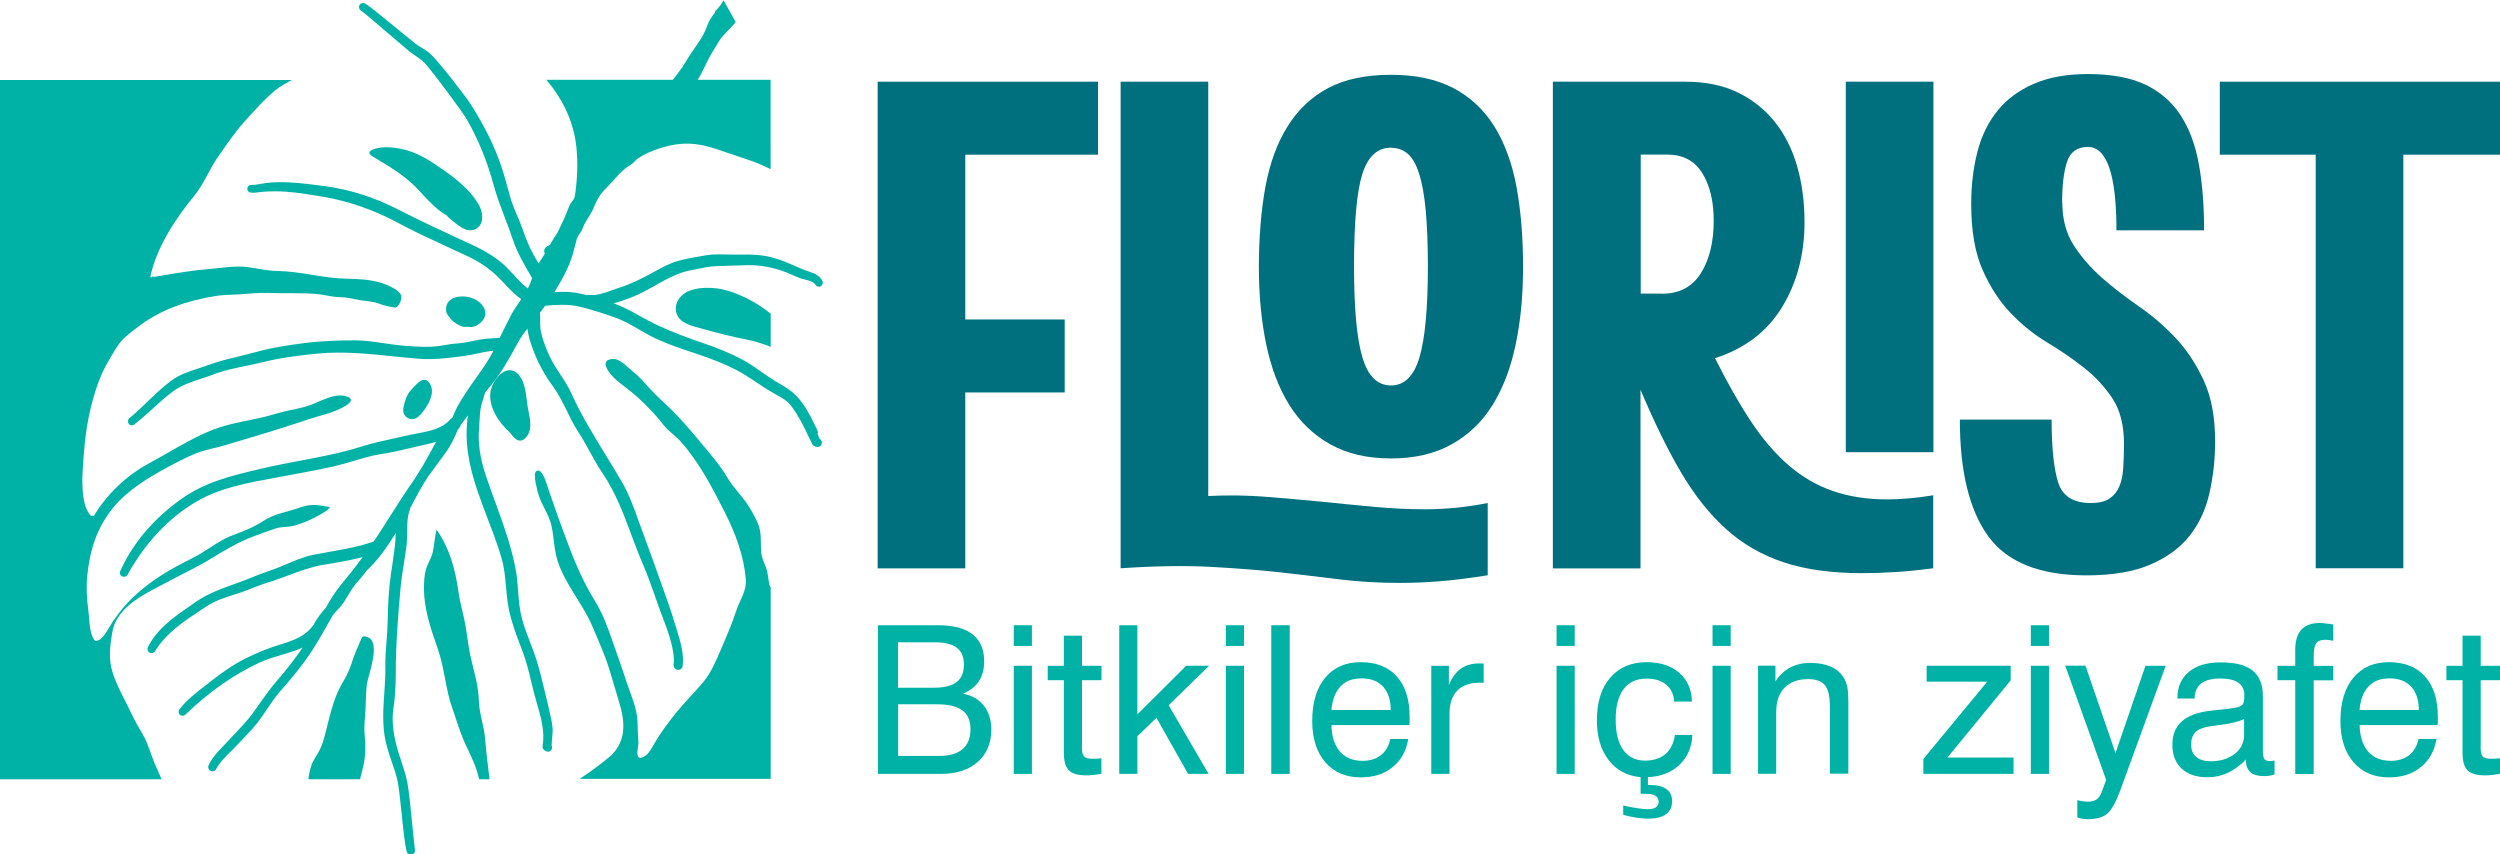
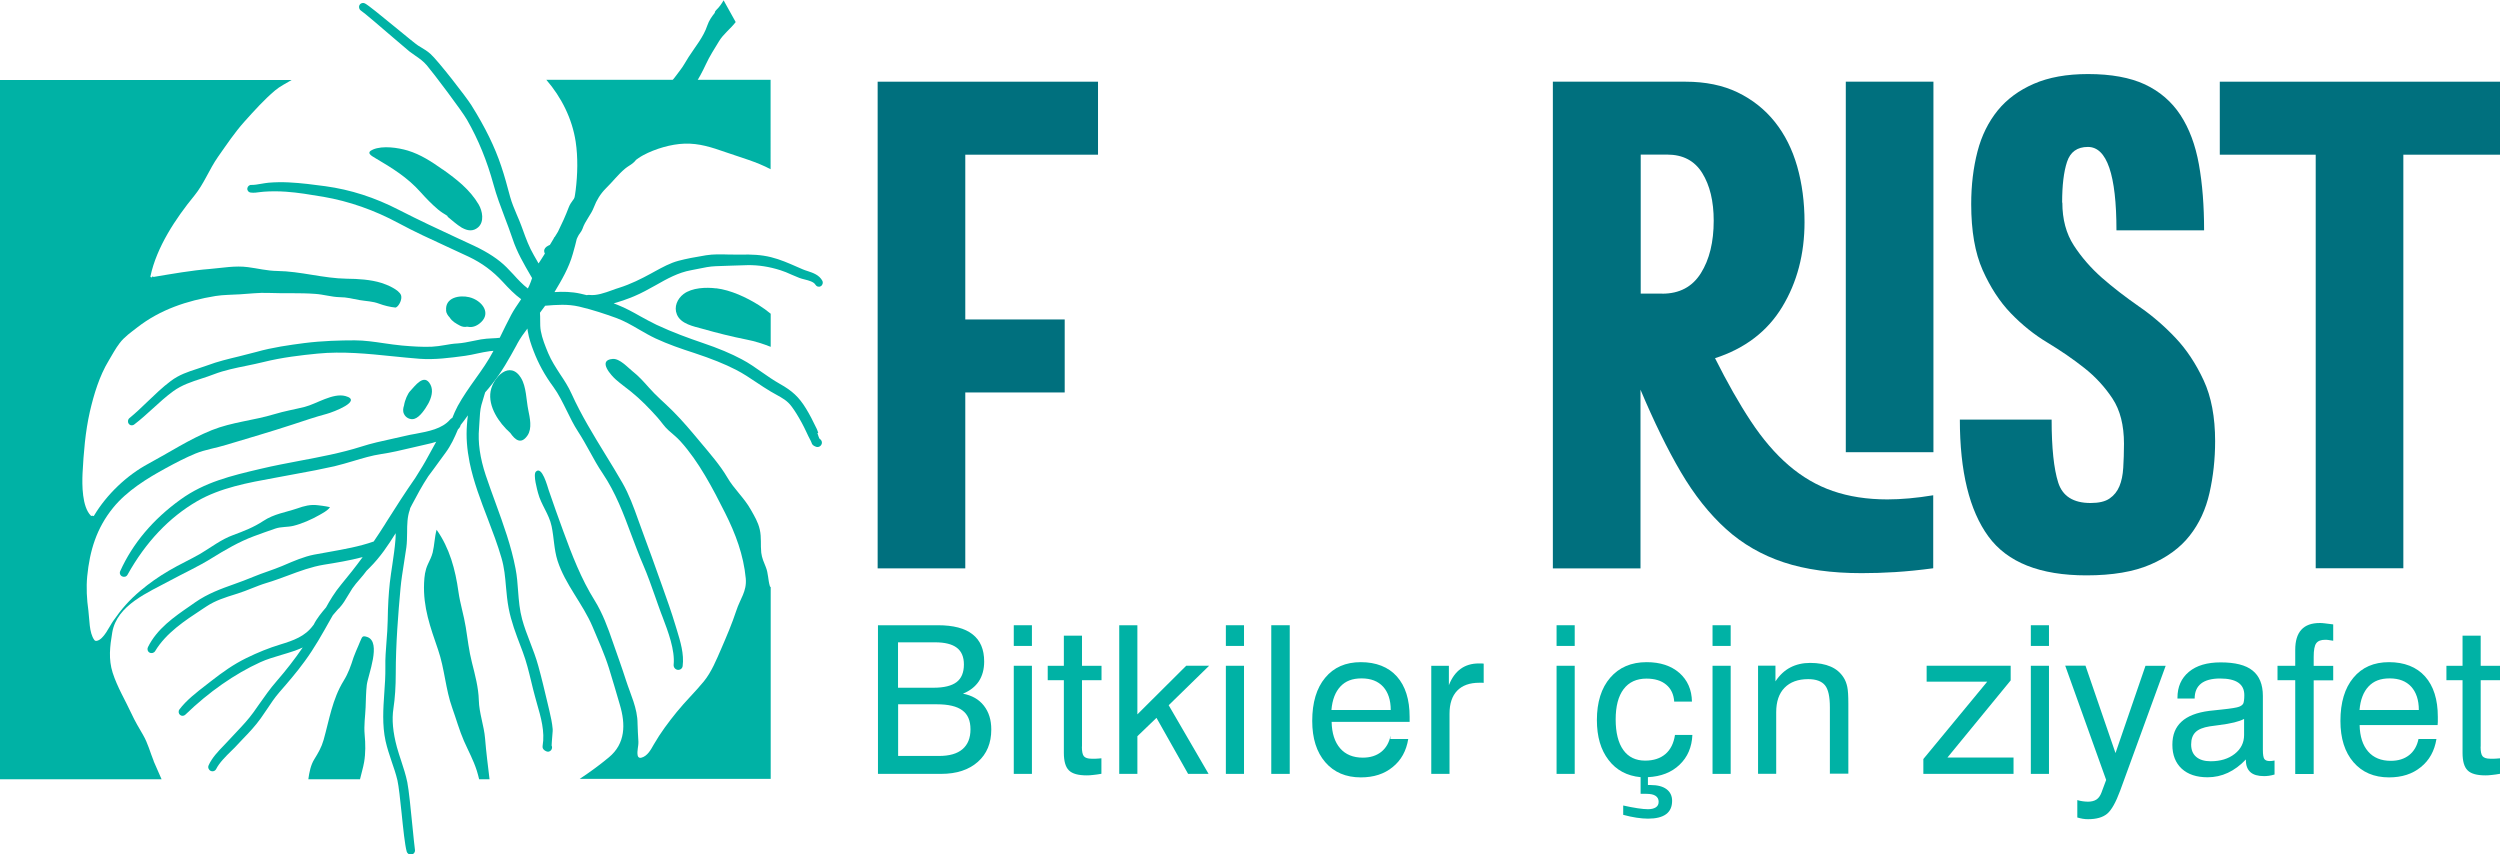
<svg xmlns="http://www.w3.org/2000/svg" id="Layer_1" viewBox="0 0 235.63 80.51">
  <defs>
    <style>.cls-1{fill:#00707e;}.cls-2{fill:#00b2a5;}</style>
  </defs>
  <path class="cls-1" d="M103.49,7.7v6.88h-12.51v15.53h9.37v6.88h-9.37v16.58h-8.26V7.7h20.77Z" />
-   <path class="cls-1" d="M113.87,46.75c1.83-.09,3.64-.07,5.41.07s3.51.29,5.21.46c1.7.17,3.37.34,5.01.49,1.64.15,3.24.23,4.82.23,1.97,0,3.93-.2,5.9-.59v6.81c-1.62.26-3.1.45-4.46.56-1.35.11-2.62.16-3.8.16-2.01,0-3.9-.11-5.67-.33s-3.64-.44-5.6-.66c-1.97-.22-4.15-.39-6.55-.52-2.4-.13-5.24-.09-8.52.13V7.7h8.26v39.05ZM131.1,43.21c-2.23,0-4.14-.45-5.73-1.34-1.59-.89-2.88-2.14-3.87-3.73-.98-1.59-1.7-3.49-2.16-5.7-.46-2.21-.69-4.64-.69-7.31s.21-5.31.62-7.54c.42-2.23,1.11-4.13,2.1-5.7.98-1.57,2.26-2.77,3.83-3.6,1.57-.83,3.54-1.24,5.9-1.24s4.27.42,5.86,1.24c1.59.83,2.88,2.03,3.87,3.6.98,1.57,1.68,3.47,2.1,5.7.41,2.23.62,4.74.62,7.54s-.23,5.1-.69,7.31c-.46,2.21-1.18,4.11-2.16,5.7-.98,1.59-2.27,2.84-3.87,3.73-1.6.9-3.51,1.34-5.73,1.34ZM131.1,13.92c-1.27,0-2.16.82-2.69,2.46s-.79,4.55-.79,8.75c0,3.93.26,6.78.79,8.55.52,1.77,1.42,2.65,2.69,2.65s2.16-.88,2.69-2.65c.52-1.77.79-4.62.79-8.55,0-2.1-.07-3.85-.2-5.27-.13-1.42-.34-2.58-.62-3.47-.28-.89-.65-1.53-1.08-1.9-.44-.37-.96-.56-1.57-.56Z" />
  <path class="cls-1" d="M161.65,33.77c1.14,2.27,2.26,4.25,3.37,5.93,1.11,1.68,2.3,3.07,3.57,4.16,1.27,1.09,2.65,1.9,4.16,2.42,1.51.52,3.22.79,5.14.79,1.31,0,2.75-.13,4.32-.39v6.88c-1.27.17-2.46.29-3.57.36-1.11.07-2.17.1-3.18.1-2.84,0-5.29-.34-7.34-1.02-2.05-.68-3.87-1.72-5.44-3.14-1.57-1.42-2.99-3.21-4.26-5.37-1.27-2.16-2.53-4.75-3.8-7.76v16.84h-8.26V7.7h12.51c1.88,0,3.52.34,4.91,1.01,1.4.68,2.57,1.61,3.51,2.79.94,1.18,1.64,2.58,2.1,4.19.46,1.62.69,3.36.69,5.24,0,3.01-.7,5.68-2.1,7.99-1.4,2.32-3.52,3.93-6.36,4.85ZM156.67,27.68c1.62,0,2.83-.64,3.64-1.93.81-1.29,1.21-2.94,1.21-4.95,0-1.83-.36-3.33-1.08-4.49-.72-1.16-1.82-1.74-3.31-1.74h-2.49v13.1h2.03ZM173.97,42.62V7.7h8.26v34.92h-8.26Z" />
  <path class="cls-1" d="M194.38,19.1c0,1.57.36,2.92,1.08,4.03.72,1.11,1.61,2.13,2.65,3.05,1.05.92,2.21,1.81,3.47,2.69,1.27.87,2.42,1.87,3.47,2.98,1.05,1.11,1.93,2.45,2.65,4,.72,1.55,1.08,3.46,1.08,5.73,0,1.7-.18,3.33-.53,4.88-.35,1.55-.97,2.89-1.87,4.03-.89,1.14-2.13,2.04-3.7,2.72s-3.58,1.02-6.03,1.02c-4.37,0-7.45-1.22-9.24-3.67-1.79-2.45-2.69-6.12-2.69-11.01h8.65c0,2.67.21,4.64.62,5.93.41,1.29,1.43,1.93,3.05,1.93.79,0,1.39-.14,1.8-.43.41-.28.72-.67.92-1.15.2-.48.32-1.06.36-1.74.04-.68.07-1.43.07-2.26,0-1.75-.36-3.17-1.08-4.26-.72-1.09-1.6-2.05-2.65-2.88-1.05-.83-2.21-1.63-3.47-2.39-1.27-.76-2.42-1.69-3.47-2.78-1.05-1.09-1.93-2.45-2.65-4.06-.72-1.62-1.08-3.69-1.08-6.22,0-1.79.2-3.44.59-4.95s1.03-2.79,1.9-3.87c.87-1.07,2.01-1.91,3.41-2.52,1.4-.61,3.1-.92,5.11-.92,2.18,0,3.97.33,5.37.98,1.4.66,2.51,1.62,3.34,2.88.83,1.27,1.41,2.82,1.74,4.65.33,1.83.49,3.91.49,6.22h-8.26c0-5.24-.9-7.86-2.69-7.86-1.01,0-1.66.47-1.97,1.41-.31.94-.46,2.22-.46,3.83Z" />
  <path class="cls-1" d="M235.63,7.7v6.88h-9.11v38.98h-8.26V14.58h-9.04v-6.88h26.4Z" />
  <path class="cls-2" d="M82.75,72.94v-14.01h5.65c1.45,0,2.54.28,3.27.86.73.57,1.09,1.42,1.09,2.56,0,.73-.17,1.35-.5,1.86-.34.51-.84.9-1.5,1.17.84.16,1.5.53,1.97,1.13s.7,1.34.7,2.25c0,1.28-.42,2.3-1.27,3.05s-2,1.13-3.46,1.13h-5.94ZM84.65,64.82h3.34c.98,0,1.71-.18,2.17-.53s.69-.91.69-1.66c0-.71-.22-1.24-.67-1.58-.44-.34-1.13-.51-2.05-.51h-3.49v4.29ZM84.65,71.25h3.86c.97,0,1.71-.21,2.21-.64.5-.43.75-1.05.75-1.87s-.25-1.41-.77-1.79c-.51-.38-1.31-.57-2.41-.57h-3.64v4.87Z" />
  <path class="cls-2" d="M95.55,60.88v-1.95h1.71v1.95h-1.71ZM95.55,72.94v-10.19h1.71v10.19h-1.71Z" />
  <path class="cls-2" d="M101.97,70.37c0,.46.06.76.19.91.13.15.37.23.72.23.1,0,.22,0,.37,0,.14,0,.33-.02.56-.04v1.46c-.29.05-.54.09-.77.11-.23.03-.43.04-.6.04-.81,0-1.37-.15-1.69-.47-.32-.31-.48-.86-.48-1.66v-6.84h-1.52v-1.36h1.52v-2.84h1.71v2.84h1.84v1.36h-1.84v6.26Z" />
  <path class="cls-2" d="M105.49,72.94v-14.01h1.71v8.4l4.6-4.58h2.16l-3.81,3.72,3.76,6.47h-1.93l-2.98-5.28-1.8,1.73v3.55h-1.71Z" />
  <path class="cls-2" d="M115.54,60.88v-1.95h1.71v1.95h-1.71ZM115.54,72.94v-10.19h1.71v10.19h-1.71Z" />
  <path class="cls-2" d="M119.82,72.94v-14.01h1.74v14.01h-1.74Z" />
-   <path class="cls-2" d="M131.04,69.65h1.69c-.18,1.12-.67,2.01-1.47,2.65-.79.65-1.79.97-3,.97-1.41,0-2.53-.48-3.35-1.43-.82-.95-1.23-2.25-1.23-3.89,0-1.74.41-3.1,1.22-4.07.81-.98,1.93-1.47,3.36-1.47s2.6.45,3.4,1.35,1.2,2.17,1.2,3.81c0,.21,0,.36,0,.47s-.01.2-.02.3h-7.35c.02,1.07.29,1.9.8,2.49.51.59,1.23.88,2.14.88.7,0,1.27-.18,1.73-.54.45-.36.75-.87.88-1.53ZM125.49,66.92h5.59c0-.95-.25-1.68-.72-2.2-.48-.52-1.15-.78-2.03-.78s-1.51.25-1.99.76c-.48.51-.77,1.25-.85,2.22Z" />
+   <path class="cls-2" d="M131.04,69.65h1.69c-.18,1.12-.67,2.01-1.47,2.65-.79.65-1.79.97-3,.97-1.41,0-2.53-.48-3.35-1.43-.82-.95-1.23-2.25-1.23-3.89,0-1.74.41-3.1,1.22-4.07.81-.98,1.93-1.47,3.36-1.47s2.6.45,3.4,1.35,1.2,2.17,1.2,3.81c0,.21,0,.36,0,.47h-7.35c.02,1.07.29,1.9.8,2.49.51.59,1.23.88,2.14.88.7,0,1.27-.18,1.73-.54.45-.36.75-.87.88-1.53ZM125.49,66.92h5.59c0-.95-.25-1.68-.72-2.2-.48-.52-1.15-.78-2.03-.78s-1.51.25-1.99.76c-.48.51-.77,1.25-.85,2.22Z" />
  <path class="cls-2" d="M134.9,72.94v-10.19h1.66v1.83c.27-.69.64-1.2,1.11-1.54.47-.34,1.04-.51,1.72-.51.13,0,.22,0,.28,0s.11.01.17.02v1.81s-.1-.01-.15-.01-.14,0-.26,0c-.91,0-1.61.25-2.09.75-.48.5-.72,1.22-.72,2.17v5.67h-1.71Z" />
  <path class="cls-2" d="M146.71,60.88v-1.95h1.71v1.95h-1.71ZM146.71,72.94v-10.19h1.71v10.19h-1.71Z" />
  <path class="cls-2" d="M157.8,66.14c-.05-.7-.3-1.23-.76-1.61-.45-.38-1.07-.57-1.86-.57-.93,0-1.65.33-2.15.99-.5.66-.75,1.62-.75,2.86s.24,2.21.72,2.88,1.17,1,2.06,1c.79,0,1.43-.21,1.91-.62.48-.41.78-1.01.9-1.8h1.64c-.05,1.15-.45,2.09-1.21,2.81-.75.72-1.75,1.11-2.98,1.17v.74h.25c.65,0,1.15.13,1.5.39.35.26.53.63.53,1.1,0,.56-.19.98-.57,1.26-.38.28-.95.42-1.7.42-.32,0-.68-.03-1.08-.09-.4-.06-.82-.15-1.26-.27v-.88c.5.11.95.2,1.36.26.4.06.72.09.97.09.32,0,.57-.06.75-.18s.26-.29.26-.52c0-.25-.1-.43-.29-.56-.19-.13-.48-.19-.87-.19-.11,0-.2,0-.29,0-.09,0-.17,0-.25,0v-1.57c-1.28-.12-2.29-.66-3.02-1.62-.74-.96-1.1-2.21-1.1-3.76,0-1.69.42-3.03,1.26-4,.84-.97,1.98-1.46,3.43-1.46,1.28,0,2.31.34,3.08,1.01.77.68,1.17,1.58,1.19,2.71h-1.65Z" />
  <path class="cls-2" d="M161.41,60.88v-1.95h1.71v1.95h-1.71ZM161.41,72.94v-10.19h1.71v10.19h-1.71Z" />
  <path class="cls-2" d="M172.47,72.94v-6.27c0-1-.15-1.7-.46-2.08-.31-.38-.84-.58-1.58-.58-.96,0-1.7.27-2.23.81-.53.54-.79,1.31-.79,2.31v5.8h-1.71v-10.19h1.64v1.48c.39-.59.86-1.03,1.4-1.31.54-.28,1.16-.43,1.87-.43.77,0,1.41.12,1.94.35s.93.58,1.22,1.04c.16.25.27.54.34.87.07.33.1.86.1,1.58v6.6h-1.73Z" />
  <path class="cls-2" d="M189.51,62.75v1.38l-5.96,7.27h6.23v1.54h-8.5v-1.4l6.02-7.29h-5.71v-1.5h7.91Z" />
  <path class="cls-2" d="M191.41,60.88v-1.95h1.71v1.95h-1.71ZM191.41,72.94v-10.19h1.71v10.19h-1.71Z" />
  <path class="cls-2" d="M202.21,62.75h1.91l-4.29,11.77c-.41,1.11-.82,1.84-1.23,2.18-.41.34-1.01.51-1.79.51-.17,0-.34-.01-.51-.04-.17-.03-.34-.07-.51-.12v-1.64c.17.05.34.09.5.11s.33.04.5.04c.33,0,.6-.07.8-.2.2-.13.36-.35.47-.64l.45-1.21-3.86-10.77h1.91l2.83,8.24,2.83-8.24Z" />
  <path class="cls-2" d="M211.68,71.58c-.53.56-1.1.98-1.7,1.26-.6.28-1.24.42-1.91.42-1.04,0-1.85-.27-2.44-.81-.58-.54-.88-1.29-.88-2.25s.29-1.65.86-2.18c.57-.53,1.45-.87,2.62-1.02.3-.03.7-.08,1.21-.13.87-.09,1.4-.18,1.6-.26.2-.08.33-.18.39-.3s.1-.39.1-.8c0-.52-.19-.91-.57-1.17-.38-.26-.95-.39-1.72-.39s-1.39.16-1.79.48c-.4.32-.6.79-.6,1.41h-1.62v-.08c0-1.03.36-1.84,1.08-2.44s1.72-.89,2.99-.89c1.36,0,2.37.25,3.01.77.64.51.97,1.31.97,2.39v5.1c0,.44.05.72.14.85.1.13.27.19.51.19.05,0,.11,0,.19-.01s.16-.02.26-.04v1.32c-.21.06-.39.1-.55.12s-.3.03-.44.03c-.57,0-1-.12-1.28-.37s-.43-.62-.43-1.12v-.06ZM211.51,67.76c-.46.25-1.24.44-2.35.58-.39.05-.69.09-.89.12-.62.1-1.07.28-1.34.55-.27.27-.41.65-.41,1.16s.16.9.48,1.17.77.41,1.36.41c.92,0,1.67-.23,2.26-.69.59-.46.89-1.06.89-1.78v-1.52Z" />
  <path class="cls-2" d="M216.33,72.94v-8.83h-1.67v-1.36h1.67v-1.5c0-.84.19-1.48.58-1.9.38-.42.96-.63,1.73-.63.12,0,.27,0,.46.03s.45.05.81.1v1.54c-.18-.03-.34-.05-.46-.07s-.22-.02-.3-.02c-.4,0-.68.11-.84.33-.16.22-.24.64-.24,1.27v.86h1.84v1.36h-1.84v8.83h-1.73Z" />
  <path class="cls-2" d="M227.95,69.65h1.69c-.18,1.12-.67,2.01-1.47,2.65-.79.65-1.79.97-3,.97-1.41,0-2.53-.48-3.35-1.43-.82-.95-1.23-2.25-1.23-3.89,0-1.74.41-3.1,1.22-4.07.81-.98,1.93-1.47,3.36-1.47s2.6.45,3.4,1.35,1.2,2.17,1.2,3.81c0,.21,0,.36,0,.47s-.01.2-.02.3h-7.35c.02,1.07.29,1.9.8,2.49.51.59,1.23.88,2.14.88.7,0,1.27-.18,1.73-.54.45-.36.75-.87.88-1.53ZM222.39,66.92h5.59c0-.95-.25-1.68-.72-2.2-.48-.52-1.15-.78-2.03-.78s-1.51.25-1.99.76c-.48.51-.77,1.25-.85,2.22Z" />
  <path class="cls-2" d="M233.8,70.37c0,.46.06.76.19.91.13.15.37.23.72.23.1,0,.22,0,.37,0,.14,0,.33-.02.56-.04v1.46c-.29.05-.54.09-.77.11-.23.03-.43.04-.6.04-.81,0-1.37-.15-1.69-.47-.32-.31-.48-.86-.48-1.66v-6.84h-1.52v-1.36h1.52v-2.84h1.71v2.84h1.84v1.36h-1.84v6.26Z" />
  <path class="cls-2" d="M34.37,69.25c-.08-.91.05-1.67.09-2.58.03-.7.03-1.42.11-2.11.11-.92,1.41-4.04.05-4.52-.52-.18-.48.02-.69.45-.06.12-.1.24-.15.36-.15.36-.32.72-.45,1.09-.27.83-.48,1.48-.95,2.24-1.06,1.73-1.34,3.64-1.88,5.56-.2.7-.5,1.21-.87,1.81-.34.54-.48,1.23-.57,1.9h4.87c.12-.54.3-1.09.39-1.63.14-.82.13-1.73.05-2.56Z" />
  <path class="cls-2" d="M41.73,15.98c-1.03-.73-2.08-1.42-3.3-1.79-.91-.27-2.35-.49-3.27-.1-.69.29-.2.57.21.81,1.58.93,3.03,1.82,4.26,3.2.52.58,1.06,1.14,1.65,1.64.25.21.56.41.89.61,0,.04.02.09.07.12.34.26.78.69,1.26.97,0,0,0,0,0,0,.02.03.05.04.07.04.49.27,1.01.36,1.49-.05.61-.53.41-1.55.06-2.15-.83-1.41-2.08-2.38-3.39-3.31Z" />
  <path class="cls-2" d="M42.04,29.27c.02.24.16.46.35.66.21.35.58.56.96.76.23.12.46.15.67.1.35.08.72.03,1.1-.24,1.33-.95.32-2.25-.9-2.54-.92-.22-2.29.03-2.17,1.26Z" />
  <path class="cls-2" d="M54.26,13.36c.22,1.47.18,3.09,0,4.55-.07.58-.19,1.16-.32,1.73-.07.29-.29.72-.26,1,.04.38.2.48.41.45.08-.14.15-.29.23-.43.74-1.41,1.57-2.57,2.78-3.61.56-.48,1.18-.83,1.79-1.23.6-.38,1.13-.87,1.75-1.2,1.1-.59,2.61-1.04,3.87-1.08,1.38-.05,2.58.35,3.87.8,1.4.49,2.94.91,4.25,1.61V7.52h-21.14c1.43,1.65,2.44,3.67,2.77,5.84Z" />
  <path class="cls-2" d="M67.5,27.18c-.95-.12-2.27-.07-3.07.53-.59.45-.93,1.21-.63,1.93.37.9,1.58,1.12,2.41,1.35,1.37.39,2.73.73,4.13,1.01.82.16,1.57.4,2.3.69v-3.12c-.35-.29-.72-.56-1.12-.81-1.16-.73-2.64-1.42-4.02-1.59Z" />
  <path class="cls-2" d="M14.49,71.74c-.34-.84-.54-1.66-1-2.46-.39-.67-.78-1.32-1.1-2.02-.59-1.27-1.34-2.51-1.77-3.85-.41-1.29-.26-2.49-.04-3.8.44-2.59,3.39-3.77,5.45-4.89,1.31-.71,2.64-1.31,3.91-2.1,1.26-.78,2.59-1.56,3.99-2.08.67-.25,1.35-.49,2.02-.72.55-.19,1.14-.12,1.71-.26.81-.2,1.71-.6,2.43-1.01.29-.17.83-.44,1.01-.75-.43-.1-1.03-.17-1.14-.18-.71-.09-1.29.07-1.94.3-1.12.38-2.18.51-3.2,1.18-.91.6-1.82.95-2.84,1.33-1.13.41-2.04,1.13-3.06,1.74-.98.57-2.01,1.03-2.99,1.61-.97.57-1.82,1.16-2.69,1.89-1.06.89-1.8,1.74-2.58,2.87-.35.5-.88,1.73-1.53,1.86-.1.02-.18,0-.24-.08-.5-.68-.45-1.97-.56-2.78-.15-1.04-.21-2.17-.11-3.22.24-2.43.88-4.54,2.44-6.46,1.3-1.6,3.2-2.77,5-3.75.9-.49,1.82-.97,2.76-1.36.93-.38,1.94-.52,2.9-.82,2.09-.63,4.2-1.24,6.27-1.92,1.07-.35,2.11-.71,3.2-1,.63-.17,3.42-1.23,1.77-1.68-1.18-.32-2.71.73-3.84,1.02-.96.24-1.92.4-2.87.69-1.94.59-3.98.74-5.88,1.5-2.11.85-4,2.1-5.99,3.17-2.02,1.08-3.93,2.9-5.11,4.88-.05.08-.14.06-.18,0-.03.04-.09.06-.13.01-.83-.84-.83-2.9-.78-3.98.1-1.94.26-3.92.69-5.82.38-1.64.9-3.36,1.77-4.8.33-.55.64-1.14,1.03-1.65.46-.61,1.08-1.03,1.68-1.5,2.15-1.67,4.67-2.51,7.36-2.95.75-.12,1.55-.11,2.31-.16.89-.05,1.79-.17,2.68-.13,1.47.06,2.94-.02,4.41.09.78.05,1.52.29,2.3.31.68,0,1.19.15,1.85.27.7.12,1.22.1,1.89.35.43.16,1,.31,1.53.36.03-.01.06-.03.09-.04.27-.17.55-.76.43-1.12-.18-.53-1.38-1.02-1.84-1.16-1.02-.32-2.22-.39-3.28-.4-2.2-.03-4.34-.7-6.55-.73-.95-.01-1.82-.24-2.76-.36-1.21-.16-2.38.07-3.58.17-1.79.14-3.54.46-5.3.75-.05,0-.09-.03-.11-.07-.01.02-.02.05-.03.07-.04.09-.19.04-.17-.06.58-2.74,2.37-5.44,4.13-7.59.93-1.14,1.41-2.49,2.24-3.67.82-1.16,1.55-2.27,2.5-3.33.9-1,1.84-2.05,2.87-2.92.47-.4,1.04-.67,1.57-.99H0v65.91h15.23c-.25-.59-.52-1.17-.74-1.69Z" />
  <path class="cls-2" d="M49.12,35.64c-1.04-1.72-2.63-.12-2.88,1.24-.25,1.42.76,2.95,1.86,3.93.44.64,1.01,1.13,1.62.23.45-.66.22-1.66.07-2.4-.19-.93-.18-2.19-.68-3.01Z" />
  <path class="cls-2" d="M39.04,39.48c.54-.15,1.06-.97,1.32-1.43.29-.53.51-1.24.21-1.8-.59-1.12-1.45.13-1.92.62-.21.22-.49.82-.57,1.35-.09.26-.13.54,0,.8.17.36.58.56.97.46Z" />
  <path class="cls-2" d="M72.59,55.31s-.02-.04-.03-.07c-.18-.61-.14-1.19-.38-1.79-.18-.44-.37-.86-.43-1.35-.08-.75.03-1.44-.14-2.19-.16-.71-.5-1.26-.85-1.88-.62-1.11-1.58-1.94-2.21-3.03-.67-1.15-1.68-2.3-2.54-3.33-.85-1.02-1.66-1.99-2.6-2.93-.75-.75-1.55-1.41-2.25-2.21-.48-.54-.93-1.05-1.5-1.5-.49-.39-1.25-1.26-1.92-1.2-1.48.12-.07,1.62.3,1.94.45.4.96.76,1.43,1.14.93.75,1.7,1.55,2.5,2.44.36.4.64.86,1.05,1.22.38.34.78.65,1.12,1.03,1.73,1.91,3.05,4.45,4.2,6.74.99,1.97,1.74,3.96,1.95,6.18.11,1.22-.53,1.92-.89,3.03-.41,1.24-.9,2.39-1.42,3.59-.46,1.05-.91,2.18-1.64,3.08-.81.99-1.74,1.88-2.55,2.88-.81,1-1.53,1.96-2.17,3.07-.27.48-.6,1.11-1.19,1.25-.17.04-.3-.05-.33-.22-.08-.43.09-.87.07-1.31-.03-.58-.07-1.11-.08-1.69,0-1.44-.66-2.74-1.09-4.08-.39-1.22-.83-2.42-1.25-3.63-.44-1.3-.97-2.72-1.7-3.89-1.28-2.05-2.14-4.29-2.97-6.56-.46-1.27-.93-2.55-1.36-3.83-.12-.35-.63-2.33-1.21-1.76-.29.28.14,1.77.2,2.01.29,1.12,1.04,1.99,1.28,3.14.23,1.09.22,2.18.56,3.25.72,2.24,2.38,4.05,3.3,6.22.55,1.31,1.11,2.53,1.54,3.89.36,1.15.69,2.31,1.03,3.46.55,1.84.54,3.66-1.03,4.96-.84.7-1.78,1.39-2.75,2.03h18v-18.07s-.04-.03-.04-.05Z" />
  <path class="cls-2" d="M45.72,69.61c-.1-1.22-.56-2.39-.59-3.61-.03-1.19-.36-2.41-.65-3.56-.28-1.1-.4-2.2-.58-3.32-.18-1.13-.53-2.21-.69-3.34-.29-2.1-.84-4.13-2.06-5.85-.19.68-.2,1.45-.37,2.15-.1.4-.28.73-.45,1.1-.27.58-.33,1.13-.36,1.77-.1,2.3.59,4.16,1.32,6.29.62,1.8.7,3.72,1.34,5.5.37,1.03.66,2.09,1.1,3.1.41.93.9,1.82,1.21,2.8.09.27.15.54.22.81h.98c-.15-1.28-.32-2.55-.42-3.83Z" />
  <path class="cls-2" d="M77.12,40.8c-.05-.15-.09-.28-.13-.36-.38-.8-.69-1.39-1.02-1.93-.67-1.09-1.29-1.67-2.47-2.33-.58-.33-1.15-.72-1.69-1.1-.6-.42-1.22-.86-1.89-1.21-1.01-.54-2.19-1.04-3.73-1.56-1.2-.41-2.77-.97-4.32-1.7-.52-.25-1.03-.53-1.52-.8-.67-.38-1.37-.77-2.13-1.07-.13-.05-.25-.1-.38-.15.68-.19,1.33-.42,1.91-.66.72-.3,1.39-.68,2.04-1.04,1.09-.62,2.13-1.2,3.34-1.42.22-.04.44-.09.66-.13.57-.12,1.11-.23,1.66-.25.47-.01.95-.03,1.42-.05.54-.02,1.08-.04,1.62-.05,1-.01,2,.14,3.07.48.35.11.68.25,1.03.41.24.11.49.21.74.31.15.06.32.1.51.15.4.1.86.22,1.02.5.1.17.31.24.49.14.18-.1.25-.32.16-.51-.29-.55-.87-.75-1.39-.92-.16-.05-.31-.1-.45-.16l-.53-.23c-.82-.36-1.59-.7-2.47-.92-.93-.23-1.84-.27-2.91-.24-.36,0-.73,0-1.1-.01-.7-.02-1.42-.04-2.11.07-1.05.17-1.88.33-2.6.52-.79.21-1.51.61-2.21.99l-.4.22c-.9.49-1.89.99-3,1.34-.21.06-.42.14-.64.22-.69.25-1.47.53-2.14.45-.09-.01-.18,0-.26.02-.19-.05-.39-.1-.58-.14-.85-.19-1.68-.2-2.46-.15.67-1.12,1.36-2.28,1.73-3.61.16-.55.28-1.01.37-1.4.02-.06.05-.11.08-.17.11-.28.36-.49.46-.78.25-.76.8-1.31,1.08-2.05.24-.64.62-1.26,1.11-1.75.63-.61,1.15-1.31,1.83-1.88.27-.23.65-.4.88-.65.14-.16.22-.37.28-.58.52-.35.83-.88,1.14-1.36.18-.28.51-.47.66-.77.17-.35.21-.74.53-1,.29-.23.61-.42.8-.72.21-.33.34-.72.6-1.02.52-.61,1.21-1.07,1.64-1.75.41-.64.76-1.29,1.08-1.98.35-.76.8-1.45,1.23-2.16.41-.69,1.09-1.18,1.58-1.82l-1.14-2.05c-.19.33-.39.62-.67.89-.08.08-.16.17-.16.29-.29.36-.55.74-.7,1.18-.37,1.12-1.15,2.02-1.77,2.99-.27.42-.5.87-.81,1.26-.35.44-.66.94-1.09,1.33-.27.25-.53.5-.79.76-.41.41-.64.89-.98,1.33-.58.75-1.47,1.29-2.05,2.03-.31.41-.54.89-.81,1.32-.26.41-.64.74-.91,1.15-.54.83-1.32,1.53-1.97,2.3-.37.44-.75.83-1.03,1.34-.25.46-.66.83-.85,1.33-.3.8-.65,1.56-1.02,2.31-.11.18-.22.35-.32.52-.01,0-.03,0-.04.01-.02.03-.02.07-.04.11-.13.21-.24.4-.36.6-.12.06-.25.11-.34.19-.16.14-.27.32-.15.6,0,0,.01.02.02.02,0,0,0,.02-.01.02-.11.19-.22.36-.34.54-.08.12-.17.25-.25.38-.14-.26-.29-.51-.44-.77-.45-.77-.74-1.56-1.04-2.39l-.14-.38c-.13-.36-.28-.7-.43-1.05-.24-.57-.47-1.11-.63-1.69-.28-1.04-.53-1.98-.84-2.89-.6-1.8-1.49-3.63-2.81-5.74-.5-.8-3.17-4.23-3.86-4.84-.29-.26-.59-.44-.89-.62l-.28-.17c-.22-.14-1.14-.9-2.03-1.63-1.59-1.3-2.65-2.17-2.98-2.34-.18-.09-.4-.03-.5.15-.1.18-.05.41.13.53.26.16,1.93,1.59,3.03,2.54.77.66,1.38,1.18,1.54,1.31.17.13.35.26.53.38.41.28.79.55,1.11.93.69.82,3.3,4.28,3.78,5.12,1.08,1.88,1.89,3.88,2.5,6.1.29,1.07.68,2.1,1.06,3.1.25.66.51,1.34.74,2.03.41,1.25,1.07,2.37,1.7,3.46l.14.24c-.08.24-.16.48-.27.72-.04.09-.08.17-.13.26-.49-.37-.92-.83-1.36-1.32-.21-.23-.43-.46-.65-.68-.74-.74-1.74-1.4-3.05-2.02l-1.49-.69c-1.85-.86-3.76-1.75-5.61-2.7-2.27-1.17-4.54-1.9-6.93-2.23-1.04-.14-2.25-.3-3.46-.36-.64-.03-1.26-.02-1.87.03-.22.02-.45.06-.69.1-.33.06-.69.12-.96.11-.18-.01-.35.14-.37.33-.02.2.12.37.31.39h0c.31.04.59,0,.86-.04.12-.02.25-.03.38-.04.67-.05,1.37-.05,2.09,0,1.14.08,2.27.27,3.53.48,2.42.42,4.8,1.25,7.08,2.48,1.48.8,3.03,1.51,4.53,2.2.7.32,1.4.64,2.09.97,1.24.59,2.26,1.34,3.21,2.37.57.62,1.11,1.18,1.73,1.63-.05.07-.09.14-.14.21-.28.41-.56.82-.8,1.27-.37.7-.72,1.42-1.08,2.16-.24.03-.48.04-.72.05-.35.02-.7.04-1.05.1-.25.04-.51.1-.76.15-.49.1-.96.2-1.44.23-.42.02-.83.09-1.22.16-.42.07-.81.13-1.21.15-.85.04-1.89-.03-2.8-.11-.57-.05-1.16-.14-1.73-.22-.89-.13-1.81-.27-2.73-.27h-.03c-1.3,0-3.02.04-4.75.26-1.37.18-2.97.4-4.49.83-.55.15-1.1.28-1.64.42-.99.24-2.01.48-2.99.85-.33.12-.65.23-.97.33-.86.28-1.67.54-2.47,1.14-.79.59-1.5,1.28-2.19,1.94-.55.53-1.11,1.07-1.71,1.56-.16.13-.19.37-.06.54.12.16.34.19.51.06.62-.47,1.2-1,1.76-1.51.61-.56,1.24-1.13,1.91-1.62.83-.6,1.73-.89,2.68-1.2.39-.13.78-.25,1.18-.41.97-.37,2.04-.59,3.08-.8.53-.11,1.07-.22,1.59-.35,1.73-.43,3.54-.64,5.08-.79,2.35-.23,4.74.01,7.06.25.86.09,1.72.17,2.58.24,1.41.1,2.84-.09,4.26-.28.39-.05.77-.14,1.15-.22.39-.08.79-.17,1.19-.22.11-.01.23-.02.34-.03-.49.94-1.11,1.82-1.72,2.67-.57.8-1.16,1.64-1.65,2.53-.2.38-.37.76-.51,1.12-.08.03-.15.09-.21.16-.75.87-2.03,1.11-3.26,1.34-.34.06-.68.12-.99.2-.4.09-.8.18-1.2.27-.97.21-1.97.43-2.93.74-1.89.6-3.87.97-5.78,1.33-1.2.23-2.44.46-3.65.75l-.13.03c-2.67.63-5.19,1.23-7.46,2.87-2.6,1.87-4.51,4.14-5.69,6.75-.09.19-.01.41.18.5s.41.03.51-.16c1.71-3.07,3.92-5.4,6.56-6.93,2.2-1.27,4.8-1.74,7.32-2.2l2.04-.38c1.17-.21,2.38-.44,3.57-.71.59-.14,1.19-.32,1.77-.49.87-.26,1.76-.53,2.64-.66.96-.14,1.92-.37,2.85-.59.49-.12.98-.23,1.47-.34.3-.06.59-.14.87-.23-.19.33-.36.65-.54.98-.31.57-.63,1.16-.99,1.72-.15.24-.3.48-.44.71-.95,1.36-1.82,2.72-2.73,4.16l-.14.23c-.34.54-.69,1.07-1.05,1.6-1.36.48-2.8.73-4.19.98-.48.09-.96.17-1.44.26-.92.18-1.91.6-2.79.98l-.21.09c-.44.19-.89.34-1.33.5-.46.16-.93.33-1.39.52-.59.25-1.2.47-1.78.68-1.24.44-2.51.9-3.69,1.72l-.47.33c-1.54,1.06-3.13,2.16-3.99,3.9-.09.19-.03.41.15.51.19.1.42.04.53-.14,1.03-1.71,2.78-2.86,4.47-3.97l.38-.25c.83-.55,1.76-.84,2.75-1.15l.19-.06c.44-.14.88-.31,1.3-.48.46-.18.93-.37,1.4-.51.68-.2,1.36-.46,2.02-.7,1.09-.41,2.23-.83,3.38-1.02,1.13-.18,2.41-.39,3.67-.72-.65.89-1.33,1.75-2.02,2.58-.62.74-1.11,1.57-1.43,2.16-.43.51-.87,1.03-1.17,1.64-.02.02-.04.04-.06.07-.74,1.02-1.84,1.41-3.09,1.79-1.05.32-2.1.74-3.2,1.28-1.22.6-2.23,1.32-3.37,2.21l-.41.32c-.88.68-1.87,1.44-2.52,2.31-.12.16-.09.38.05.51.15.13.37.12.51-.02,2.22-2.15,4.67-3.85,7.06-4.94.63-.29,1.27-.47,1.96-.68.44-.13.87-.26,1.31-.41.27-.1.51-.2.73-.3-.76,1.11-1.58,2.16-2.44,3.15-.64.73-1.16,1.48-1.71,2.26-.16.23-.33.47-.5.71-.47.65-.99,1.21-1.55,1.8-.24.25-.48.51-.72.77-.15.17-.32.34-.49.52-.56.58-1.14,1.18-1.46,1.9-.09.2,0,.42.19.52.2.09.42.02.52-.17.31-.61.89-1.18,1.45-1.73.2-.19.39-.38.56-.57.17-.18.33-.35.5-.53.61-.63,1.18-1.23,1.7-1.96.2-.28.39-.57.59-.86.35-.53.71-1.07,1.16-1.59.81-.93,1.64-1.89,2.38-2.91.93-1.26,1.69-2.63,2.43-3.95l.23-.4c.17-.19.34-.38.5-.58l.11-.1c.34-.37.59-.79.83-1.2.13-.22.26-.44.4-.65.21-.3.44-.58.69-.86.23-.27.47-.54.65-.8l.28-.28c1.03-1.03,1.75-2.12,2.46-3.26,0,.21,0,.41-.02.62-.06.78-.18,1.57-.29,2.33-.09.57-.17,1.15-.24,1.72-.11,1.02-.18,2.13-.2,3.58-.01.64-.06,1.29-.11,1.93-.06.8-.13,1.63-.11,2.45.01.8-.04,1.63-.1,2.42-.1,1.48-.21,3.02.12,4.54.15.67.37,1.32.58,1.95.2.57.4,1.16.54,1.76.12.53.26,1.82.39,3.07.15,1.48.31,3.01.48,3.63.05.17.2.29.38.29.03,0,.06,0,.08,0,.21-.04.35-.23.32-.44-.05-.4-.14-1.22-.23-2.16-.16-1.65-.35-3.52-.49-4.21-.14-.69-.36-1.36-.57-2-.14-.43-.29-.87-.41-1.31-.38-1.41-.49-2.6-.33-3.64.15-.99.22-2.1.22-3.3,0-2.78.23-5.64.45-8.06.07-.77.2-1.56.32-2.33.08-.5.16-1.01.23-1.51.06-.44.06-.91.07-1.38,0-.75.02-1.52.25-2.14.02-.06.03-.11.04-.17l.18-.35c.46-.87.94-1.77,1.52-2.65.35-.46.69-.93,1.03-1.4l.6-.82c.52-.71.83-1.39,1.17-2.2.04-.04.08-.08.12-.13.07-.09.12-.18.14-.29.25-.31.47-.62.68-.91-.04.29-.07.58-.09.88-.09,1.16,0,2.3.25,3.56.37,1.82,1.05,3.59,1.71,5.31.46,1.2.93,2.44,1.29,3.68.27.91.35,1.8.43,2.75.06.65.12,1.32.25,2,.24,1.26.69,2.44,1.13,3.59l.2.53c.34.9.57,1.85.79,2.76.12.5.24,1,.38,1.5l.16.58c.38,1.31.77,2.67.54,4.02-.03.17.04.32.19.42l.1.06c.17.11.38.08.51-.08.1-.13.12-.3.05-.44,0-.16.04-.59.06-.86.04-.48.05-.61.04-.68-.05-.59-.18-1.18-.31-1.73l-.18-.76c-.27-1.14-.55-2.33-.87-3.48-.21-.77-.5-1.52-.78-2.25-.27-.69-.54-1.41-.74-2.14-.24-.88-.31-1.75-.38-2.66-.05-.69-.1-1.4-.24-2.11-.4-2.11-1.15-4.18-1.88-6.18-.32-.88-.64-1.75-.93-2.62-.54-1.63-.75-3.08-.63-4.44.02-.21.03-.42.04-.63.03-.53.05-1.07.18-1.55.09-.33.19-.65.29-.98l.07-.22c.22-.25.44-.51.65-.78.92-1.16,1.59-2.36,2.29-3.64l.11-.21c.27-.49.59-.94.93-1.38,0,.08.02.16.03.24.11.68.33,1.31.55,1.88.46,1.2,1.05,2.28,1.87,3.39.49.67.87,1.46,1.25,2.22.32.66.66,1.35,1.07,1.98.39.6.75,1.24,1.09,1.86.38.69.77,1.41,1.23,2.08,1.22,1.82,1.95,3.76,2.71,5.81.35.93.71,1.9,1.12,2.84.41.95.76,1.95,1.1,2.91.19.53.37,1.07.57,1.6l.14.36c.53,1.4,1.19,3.14,1.05,4.52-.02.24.15.45.39.48.22.02.43-.12.46-.36.15-1.13-.22-2.33-.54-3.38l-.15-.49c-.37-1.23-.81-2.47-1.24-3.67l-.38-1.06c-.39-1.12-.8-2.23-1.21-3.34l-.67-1.84c-.42-1.18-.86-2.39-1.49-3.49-.52-.9-1.06-1.79-1.61-2.68-1.12-1.83-2.28-3.72-3.18-5.71-.3-.67-.69-1.27-1.08-1.85-.4-.62-.82-1.26-1.12-1.97-.29-.7-.57-1.39-.7-2.1-.06-.33-.06-.66-.06-1.02,0-.23,0-.47-.02-.7.17-.22.33-.44.49-.66,1.09-.09,2.12-.17,3.2.08,1.29.3,2.49.71,3.49,1.07.74.27,1.46.68,2.16,1.09.5.29,1.02.59,1.55.84,1.18.55,2.4.97,3.67,1.38,1.6.53,2.85,1.03,3.9,1.57.69.35,1.34.79,1.97,1.21.43.29.86.57,1.31.84.18.11.36.2.53.3.56.31,1.05.57,1.45,1.12.31.41.61.9.96,1.54.15.27.28.55.41.82.14.3.28.6.44.89.03.06.05.1.06.14.06.21.16.3.42.4.21.08.44-.02.53-.23.09-.2,0-.42-.17-.5-.07-.07-.17-.4-.22-.56ZM51.76,70.31s0-.01,0-.02h.01s-.01.02-.01.02ZM51.78,70.27h-.02s0,0,0,0c0,0,.01,0,.02,0Z" />
</svg>